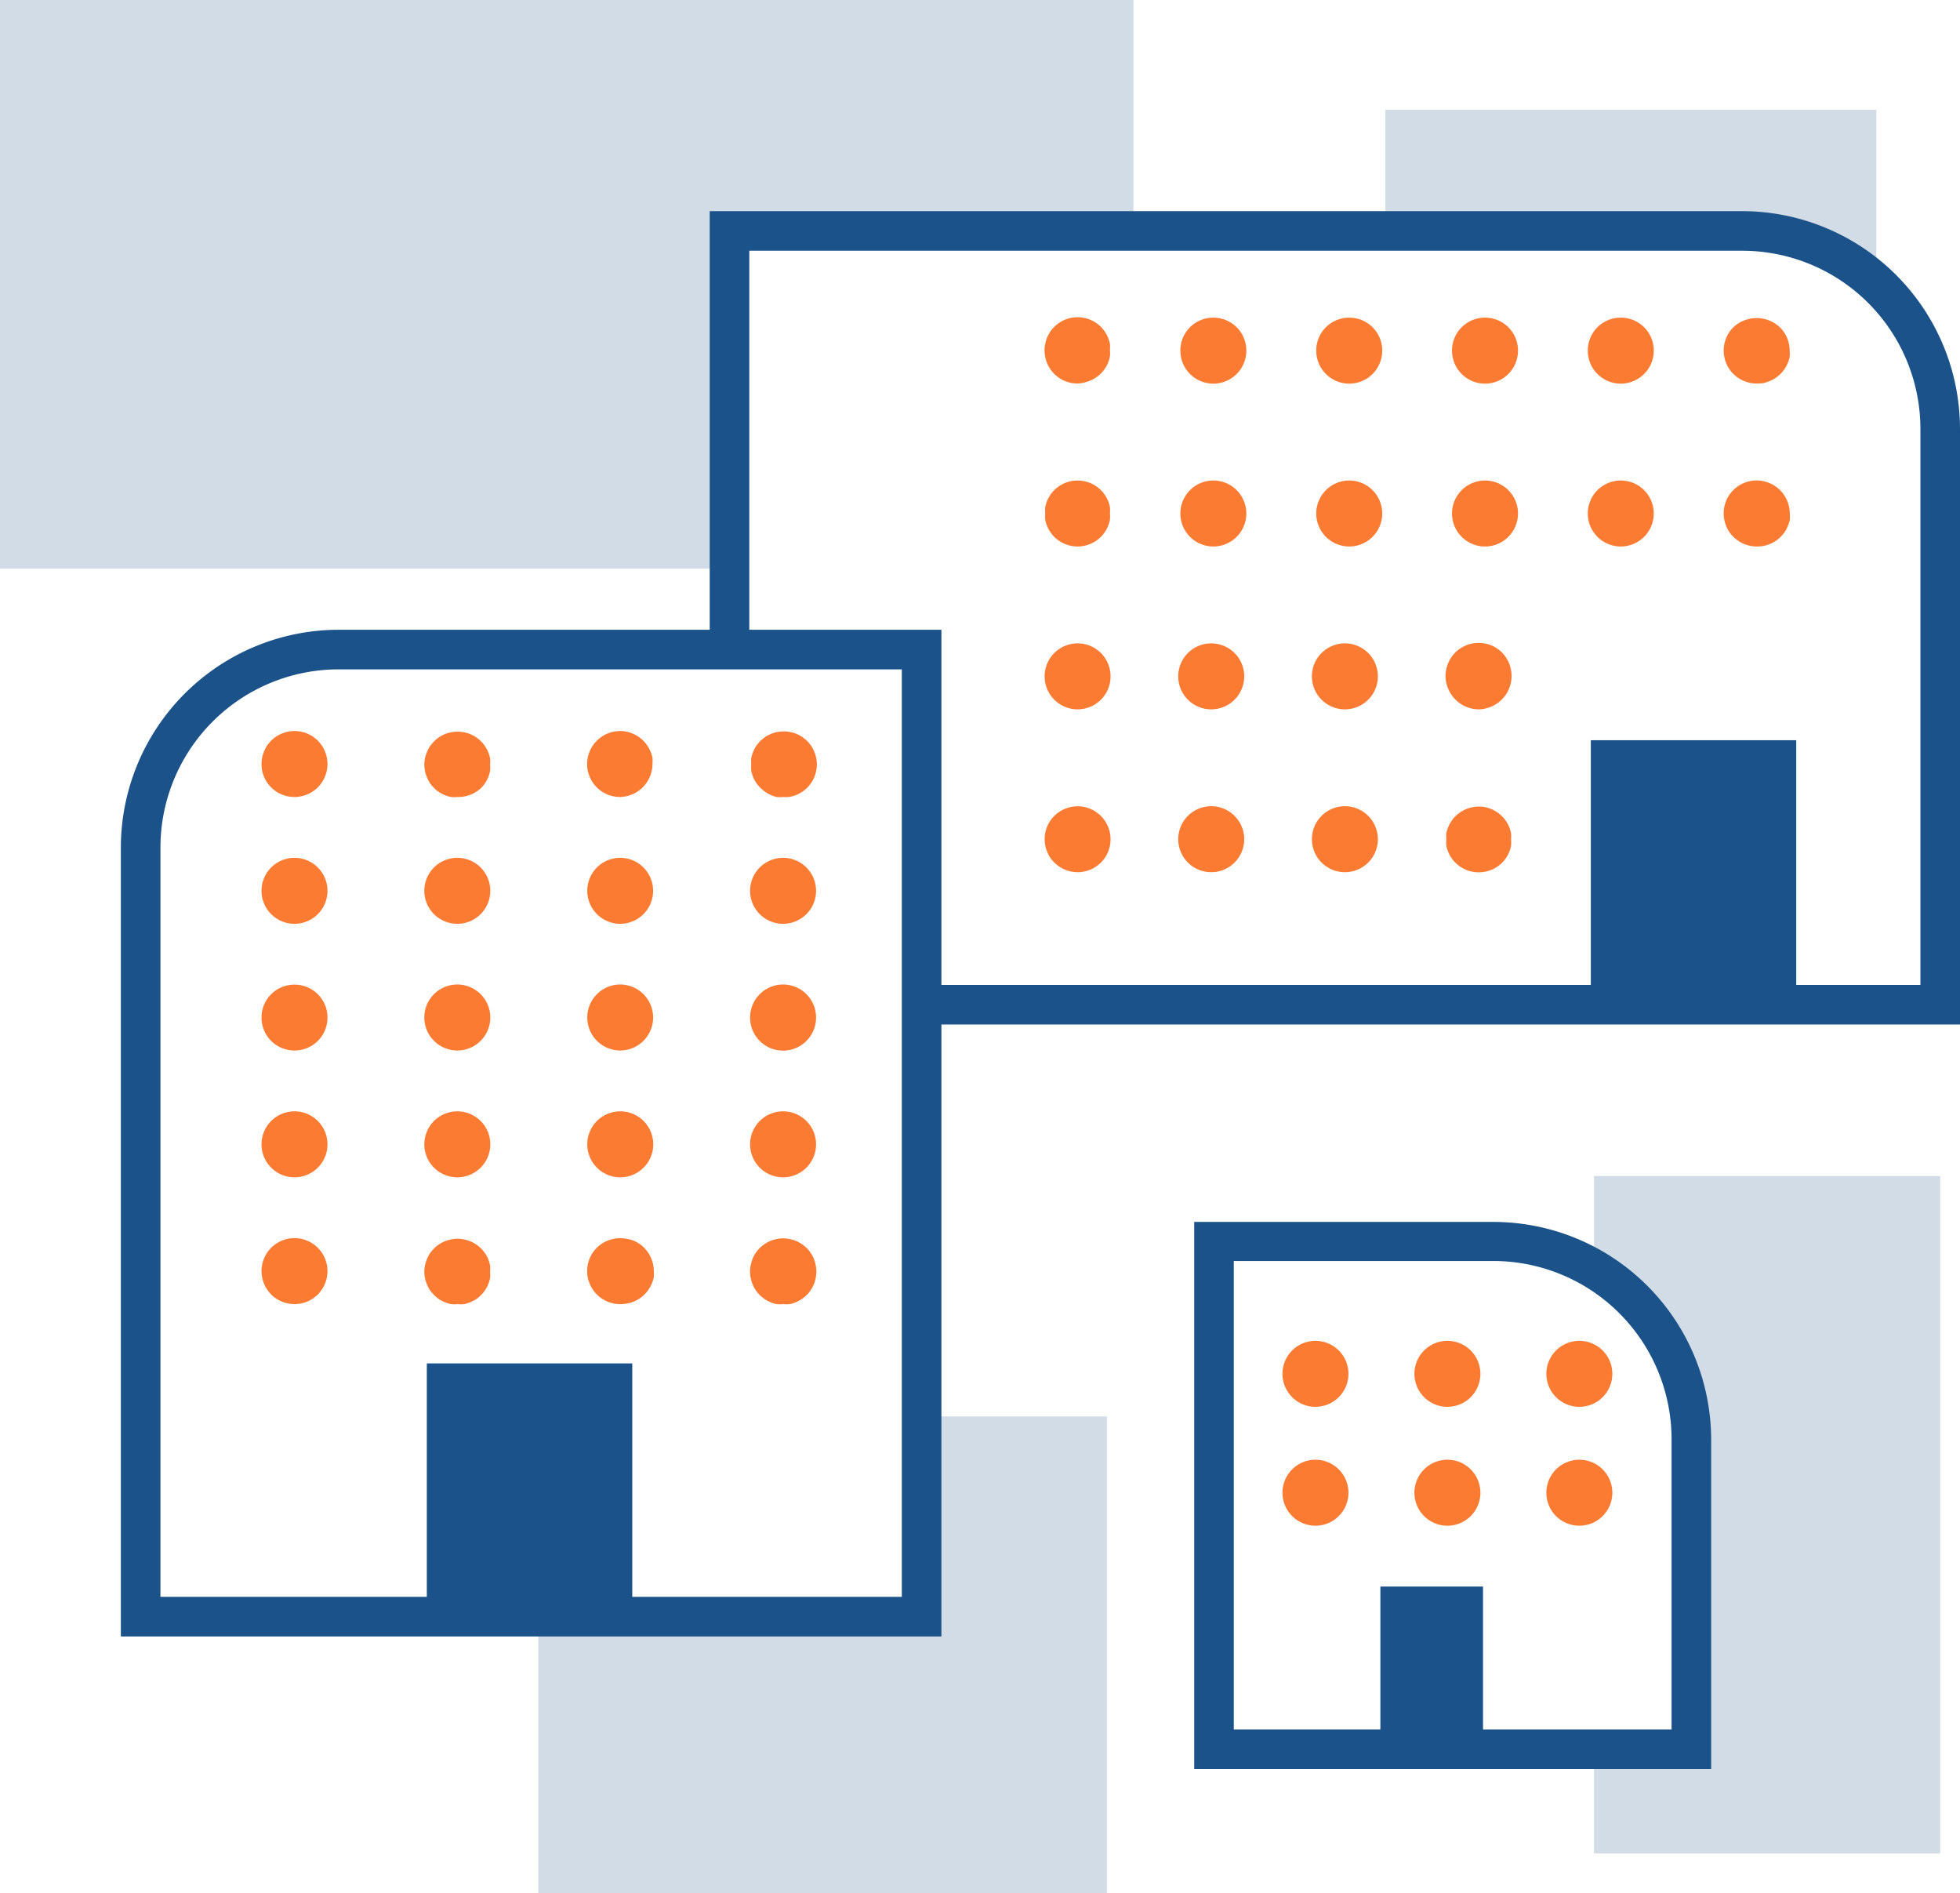
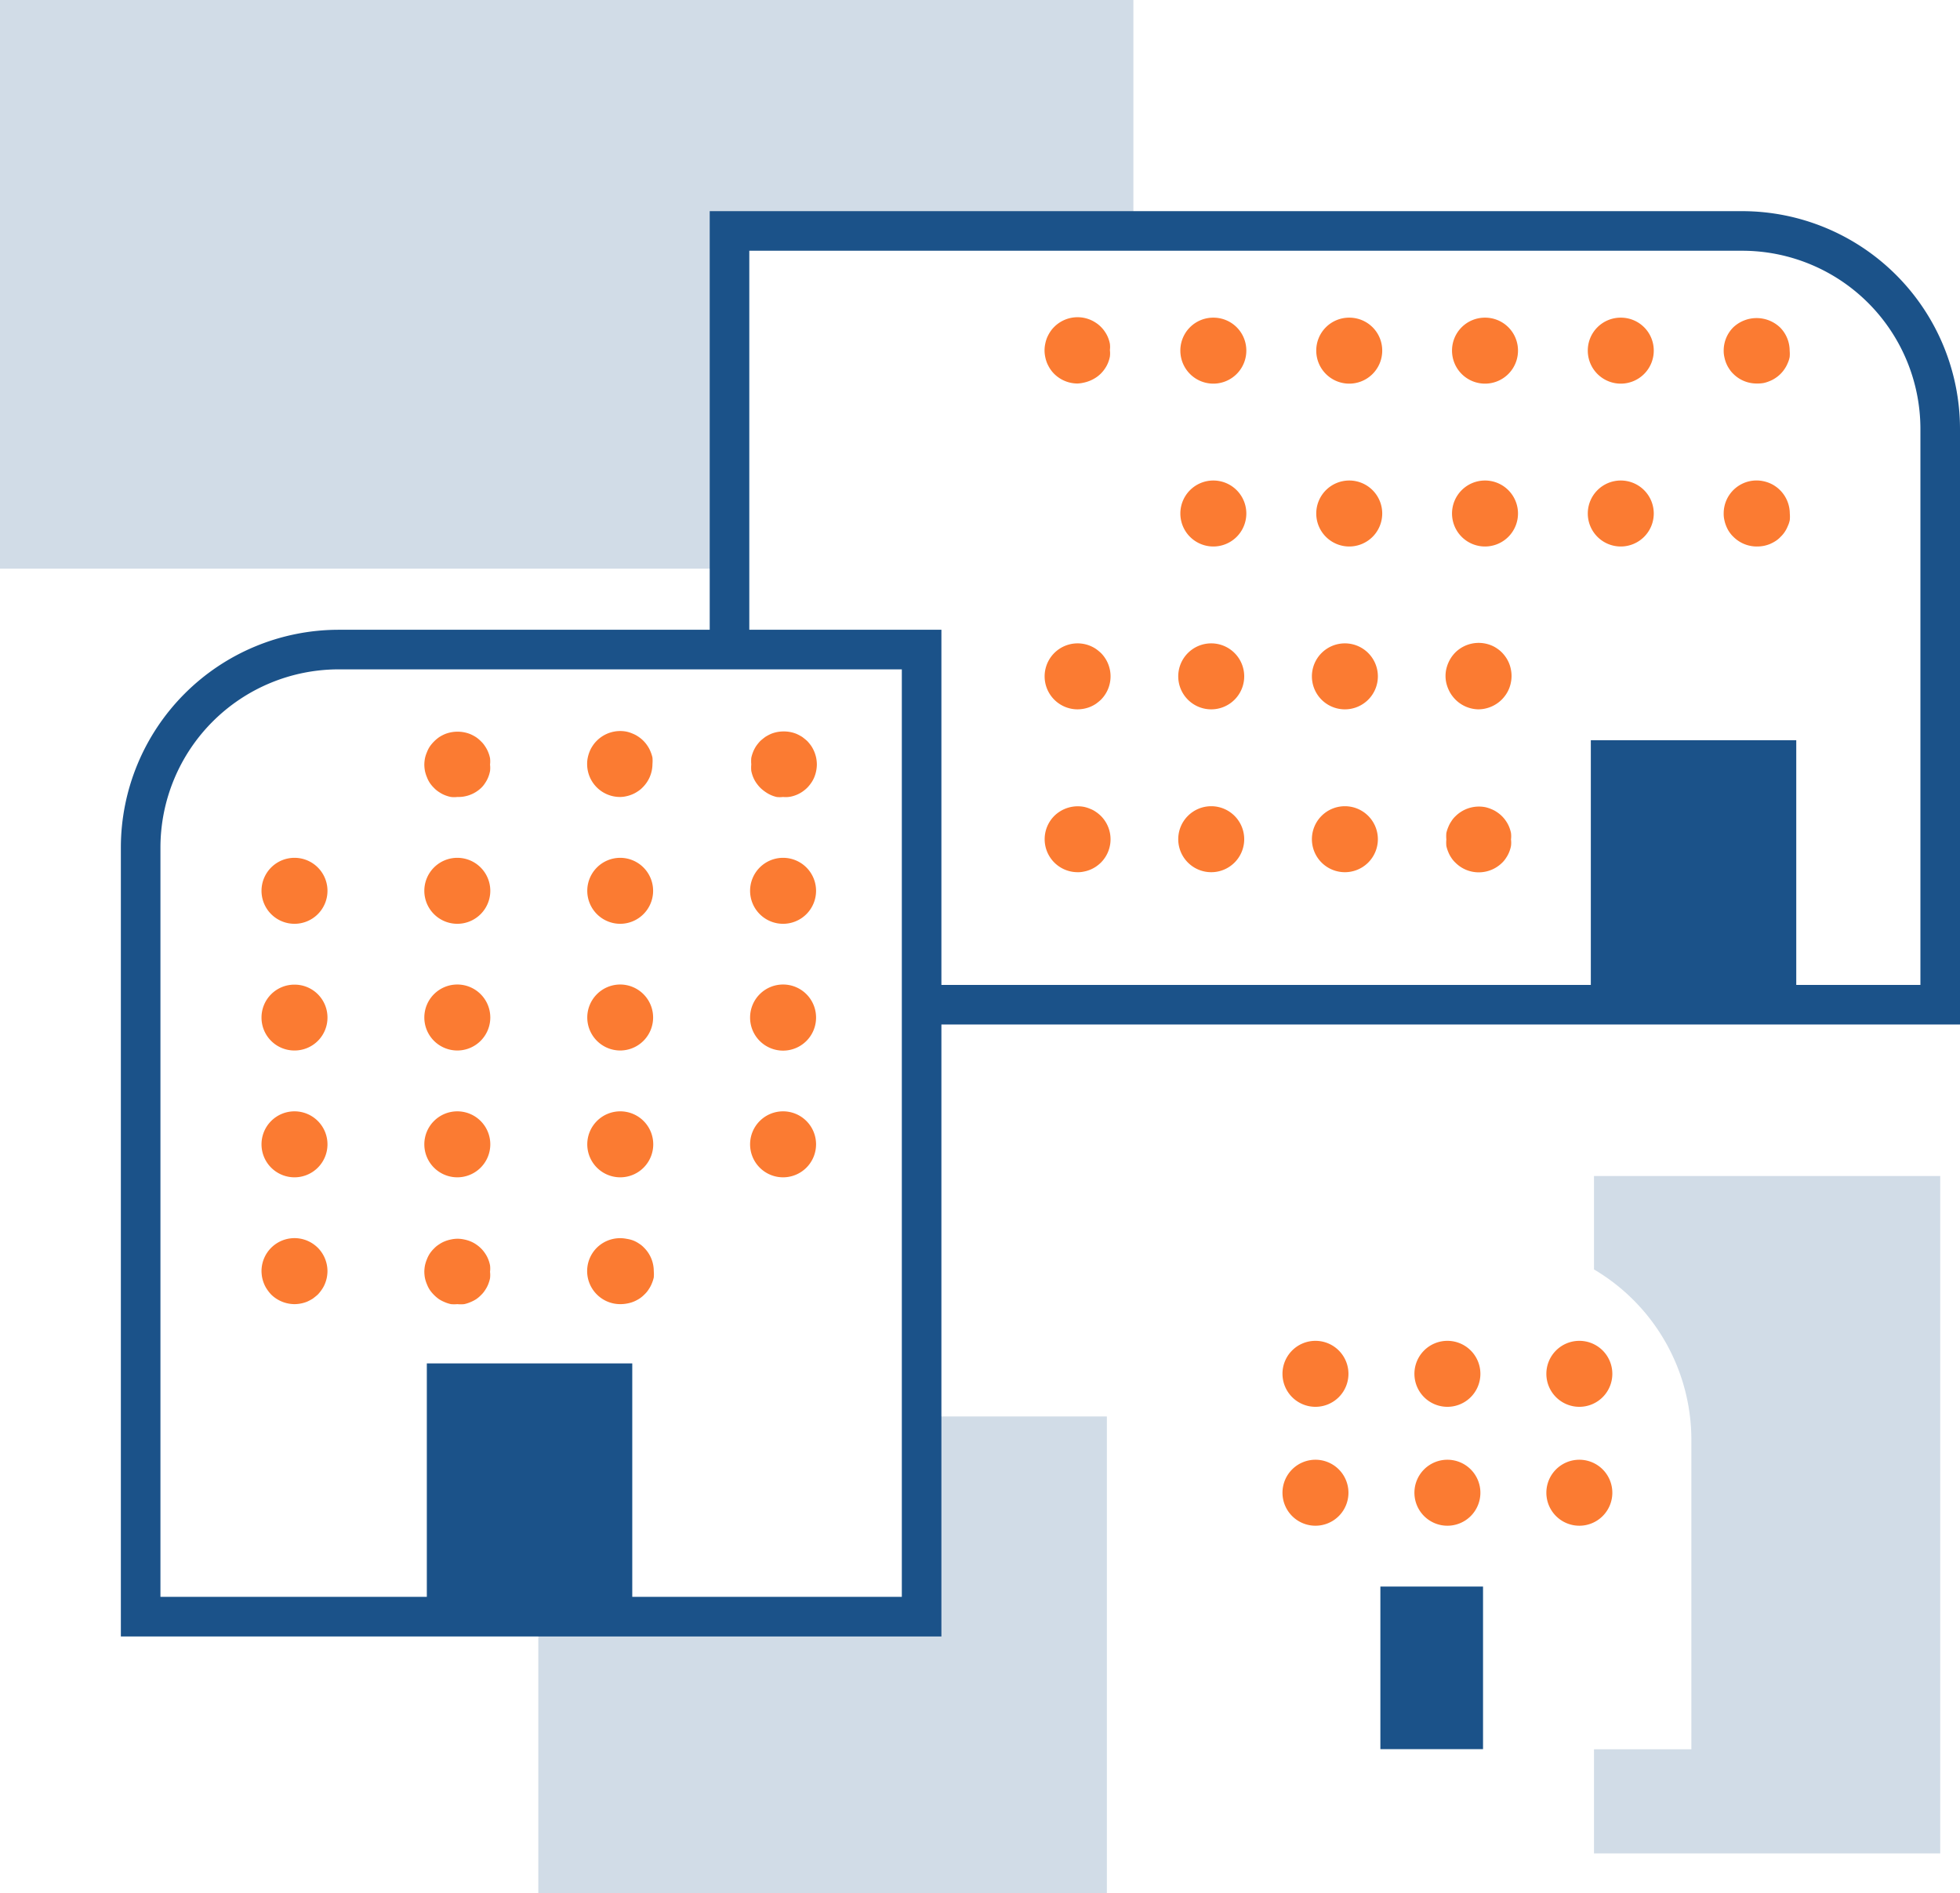
<svg xmlns="http://www.w3.org/2000/svg" viewBox="0 0 148.55 143.44">
  <defs>
    <style>.cls-1,.cls-2{fill:#1b5289;}.cls-1{opacity:0.2;}.cls-3{fill:#fb7b32;}</style>
  </defs>
  <g id="Icons">
-     <path class="cls-1" d="M132.05,17.5a14.9,14.9,0,0,1,10.16,4V8.32H105V17.5Z" />
    <polygon class="cls-1" points="55.29 17.5 85.9 17.5 85.9 0 0 0 0 43.09 55.29 43.09 55.29 17.5" />
    <path class="cls-1" d="M120.81,96.19a15,15,0,0,1,7.38,12.9v23.46h-7.38v7.89h26.24V89.11H120.81Z" />
    <polygon class="cls-1" points="69.85 122.54 40.8 122.54 40.8 143.44 83.89 143.44 83.89 107.33 69.85 107.33 69.85 122.54" />
-     <path class="cls-2" d="M129.69,134.05H90.51V92.59h22.68a16.52,16.52,0,0,1,16.5,16.5Zm-36.18-3h33.18v-22a13.52,13.52,0,0,0-13.5-13.5H93.51Z" />
    <path class="cls-3" d="M117.2,104.1a2.5,2.5,0,0,1,2.5-2.5h0a2.5,2.5,0,0,1,2.5,2.5h0a2.5,2.5,0,0,1-2.5,2.5h0A2.5,2.5,0,0,1,117.2,104.1Zm-10,0a2.5,2.5,0,0,1,2.5-2.5h0a2.5,2.5,0,0,1,2.5,2.5h0a2.5,2.5,0,0,1-2.5,2.5h0A2.5,2.5,0,0,1,107.2,104.1Zm-10,0a2.5,2.5,0,0,1,2.5-2.5h0a2.5,2.5,0,0,1,2.5,2.5h0a2.5,2.5,0,0,1-2.5,2.5h0A2.5,2.5,0,0,1,97.2,104.1Z" />
    <path class="cls-3" d="M117.2,113.11a2.5,2.5,0,0,1,2.5-2.5h0a2.5,2.5,0,0,1,2.5,2.5h0a2.5,2.5,0,0,1-2.5,2.5h0A2.5,2.5,0,0,1,117.2,113.11Zm-10,0a2.5,2.5,0,0,1,2.5-2.5h0a2.5,2.5,0,0,1,2.5,2.5h0a2.5,2.5,0,0,1-2.5,2.5h0A2.5,2.5,0,0,1,107.2,113.11Zm-10,0a2.5,2.5,0,0,1,2.5-2.5h0a2.5,2.5,0,0,1,2.5,2.5h0a2.5,2.5,0,0,1-2.5,2.5h0A2.5,2.5,0,0,1,97.2,113.11Z" />
    <path class="cls-2" d="M148.55,77.63H70.35v-3h75.2V32.5A13.51,13.51,0,0,0,132.05,19H56.79V49.22h-3V16h78.26a16.52,16.52,0,0,1,16.5,16.5Z" />
    <path class="cls-2" d="M71.35,124H9.16V64.22a16.52,16.52,0,0,1,16.5-16.5H71.35Zm-59.19-3H68.35V50.72H25.66a13.51,13.51,0,0,0-13.5,13.5Z" />
    <rect class="cls-2" x="32.35" y="103.31" width="15.57" height="19.23" />
    <rect class="cls-2" x="120.57" y="56.09" width="15.57" height="19.23" />
    <rect class="cls-2" x="104.62" y="120.22" width="7.78" height="12.32" />
    <path class="cls-3" d="M59.35,60.39a2,2,0,0,1-.49,0A2.43,2.43,0,0,1,58,60a2.72,2.72,0,0,1-.38-.31,2.85,2.85,0,0,1-.31-.38,2.22,2.22,0,0,1-.23-.43,2.54,2.54,0,0,1-.14-.47,2.63,2.63,0,0,1,0-.49,2.81,2.81,0,0,1,0-.49,2.69,2.69,0,0,1,.14-.46,2.64,2.64,0,0,1,.23-.44,3.68,3.68,0,0,1,.31-.38c.12-.11.25-.21.38-.31a3.55,3.55,0,0,1,.43-.23,2.54,2.54,0,0,1,.47-.14,2.69,2.69,0,0,1,1,0,2.54,2.54,0,0,1,.47.14,3.55,3.55,0,0,1,.43.23c.13.1.26.2.38.31a3.68,3.68,0,0,1,.31.38,2.64,2.64,0,0,1,.23.44,2.69,2.69,0,0,1,.14.46,2.81,2.81,0,0,1,.05.49,2.63,2.63,0,0,1-.05.49,2.54,2.54,0,0,1-.14.47,2.22,2.22,0,0,1-.23.43,2.85,2.85,0,0,1-.31.38,2.72,2.72,0,0,1-.38.31,2.43,2.43,0,0,1-.9.37A2,2,0,0,1,59.35,60.39Z" />
    <path class="cls-3" d="M56.85,86.71a2.5,2.5,0,0,1,2.5-2.5h0a2.5,2.5,0,0,1,2.5,2.5h0a2.5,2.5,0,0,1-2.5,2.5h0A2.5,2.5,0,0,1,56.85,86.71Zm0-9.61a2.5,2.5,0,0,1,2.5-2.5h0a2.5,2.5,0,0,1,2.5,2.5h0a2.5,2.5,0,0,1-2.5,2.51h0A2.5,2.5,0,0,1,56.85,77.1Zm0-9.6a2.5,2.5,0,0,1,2.5-2.5h0a2.5,2.5,0,0,1,2.5,2.5h0a2.5,2.5,0,0,1-2.5,2.5h0A2.5,2.5,0,0,1,56.85,67.5Z" />
-     <path class="cls-3" d="M59.35,98.82a2.72,2.72,0,0,1-.49,0,2,2,0,0,1-.47-.15,2.55,2.55,0,0,1-.43-.23,2.72,2.72,0,0,1-.38-.31,2.33,2.33,0,0,1-.31-.38,2.22,2.22,0,0,1-.23-.43,2.54,2.54,0,0,1-.14-.47,2.38,2.38,0,0,1,0-1,2.54,2.54,0,0,1,.14-.47,2.22,2.22,0,0,1,.23-.43,2.33,2.33,0,0,1,.31-.38,2.72,2.72,0,0,1,.38-.31,2.43,2.43,0,0,1,.9-.37,2.31,2.31,0,0,1,1,0,2.43,2.43,0,0,1,.9.37,2.72,2.72,0,0,1,.38.31,2.33,2.33,0,0,1,.31.38,2.22,2.22,0,0,1,.23.43,2.54,2.54,0,0,1,.14.47,2.38,2.38,0,0,1,0,1,2.54,2.54,0,0,1-.14.47,2.22,2.22,0,0,1-.23.43,2.33,2.33,0,0,1-.31.38,2.72,2.72,0,0,1-.38.31,2.55,2.55,0,0,1-.43.23,2,2,0,0,1-.47.15A2.72,2.72,0,0,1,59.35,98.82Z" />
    <path class="cls-3" d="M47,60.39a2.49,2.49,0,0,1-2.5-2.5,2.09,2.09,0,0,1,.05-.49,2.69,2.69,0,0,1,.14-.46,2.22,2.22,0,0,1,.23-.43,2.33,2.33,0,0,1,.31-.38,2.51,2.51,0,0,1,2.26-.69,2.47,2.47,0,0,1,.46.15,2.22,2.22,0,0,1,.43.23,2.43,2.43,0,0,1,.69.69,2.22,2.22,0,0,1,.23.43,2.74,2.74,0,0,1,.15.46,2.81,2.81,0,0,1,0,.49,2.5,2.5,0,0,1-.74,1.77,1.91,1.91,0,0,1-.38.31,2.22,2.22,0,0,1-.43.23,2.44,2.44,0,0,1-.46.14A2.09,2.09,0,0,1,47,60.39Z" />
    <path class="cls-3" d="M44.51,86.71a2.5,2.5,0,0,1,2.5-2.5h0a2.5,2.5,0,0,1,2.5,2.5h0a2.5,2.5,0,0,1-2.5,2.5h0A2.5,2.5,0,0,1,44.51,86.71Zm0-9.61A2.5,2.5,0,0,1,47,74.6h0a2.5,2.5,0,0,1,2.5,2.5h0A2.5,2.5,0,0,1,47,79.6h0A2.5,2.5,0,0,1,44.51,77.1Zm0-9.6A2.5,2.5,0,0,1,47,65h0a2.5,2.5,0,0,1,2.5,2.5h0A2.5,2.5,0,0,1,47,70h0A2.5,2.5,0,0,1,44.51,67.5Z" />
    <path class="cls-3" d="M47,98.82a2.5,2.5,0,0,1-1.77-.74,2.5,2.5,0,0,1,0-3.53,2.51,2.51,0,0,1,2.26-.68A2.44,2.44,0,0,1,48,94a2.22,2.22,0,0,1,.43.23,1.91,1.91,0,0,1,.38.31,2.5,2.5,0,0,1,.74,1.77,2.81,2.81,0,0,1,0,.49,2.74,2.74,0,0,1-.15.46,2.22,2.22,0,0,1-.23.43,1.91,1.91,0,0,1-.31.38,2.38,2.38,0,0,1-.38.32,2.93,2.93,0,0,1-.43.23,2.44,2.44,0,0,1-.46.14A2.81,2.81,0,0,1,47,98.82Z" />
    <path class="cls-3" d="M34.66,60.39a2,2,0,0,1-.48,0,2.54,2.54,0,0,1-.47-.14,2.22,2.22,0,0,1-.43-.23,1.91,1.91,0,0,1-.38-.31,2.38,2.38,0,0,1-.32-.38,2.18,2.18,0,0,1-.22-.43,2.57,2.57,0,0,1-.15-.47,2.63,2.63,0,0,1-.05-.49,2.81,2.81,0,0,1,.05-.49,2.47,2.47,0,0,1,.15-.46,2.18,2.18,0,0,1,.22-.43,2.91,2.91,0,0,1,.7-.7,2.93,2.93,0,0,1,.43-.23,2.54,2.54,0,0,1,.47-.14,2.64,2.64,0,0,1,1,0,2.54,2.54,0,0,1,.47.14,2.93,2.93,0,0,1,.43.23,2.38,2.38,0,0,1,.38.32,1.91,1.91,0,0,1,.31.38,2.22,2.22,0,0,1,.23.43,2.44,2.44,0,0,1,.14.46,2.09,2.09,0,0,1,0,.49,2,2,0,0,1,0,.49,2.54,2.54,0,0,1-.14.47,2.22,2.22,0,0,1-.23.43,1.91,1.91,0,0,1-.31.38A2.51,2.51,0,0,1,34.66,60.39Z" />
    <path class="cls-3" d="M32.16,86.71a2.5,2.5,0,0,1,2.5-2.5h0a2.5,2.5,0,0,1,2.5,2.5h0a2.5,2.5,0,0,1-2.5,2.5h0A2.5,2.5,0,0,1,32.16,86.71Zm0-9.61a2.5,2.5,0,0,1,2.5-2.5h0a2.5,2.5,0,0,1,2.5,2.5h0a2.5,2.5,0,0,1-2.5,2.5h0A2.5,2.5,0,0,1,32.16,77.1Zm0-9.6a2.5,2.5,0,0,1,2.5-2.5h0a2.5,2.5,0,0,1,2.5,2.5h0a2.5,2.5,0,0,1-2.5,2.5h0A2.5,2.5,0,0,1,32.16,67.5Z" />
    <path class="cls-3" d="M34.66,98.82a2.61,2.61,0,0,1-.48,0,2.57,2.57,0,0,1-.47-.15,2.89,2.89,0,0,1-.43-.22,2.91,2.91,0,0,1-.7-.7,2.18,2.18,0,0,1-.22-.43,2.74,2.74,0,0,1-.15-.46,2.81,2.81,0,0,1-.05-.49,2.63,2.63,0,0,1,.05-.49,2.57,2.57,0,0,1,.15-.47,2.18,2.18,0,0,1,.22-.43,2.38,2.38,0,0,1,.32-.38,1.91,1.91,0,0,1,.38-.31,2.22,2.22,0,0,1,.43-.23,2.54,2.54,0,0,1,.47-.14,2.27,2.27,0,0,1,1,0,2.54,2.54,0,0,1,.47.14,2.22,2.22,0,0,1,.43.23,2.43,2.43,0,0,1,.69.69,2.22,2.22,0,0,1,.23.43,2.54,2.54,0,0,1,.14.47,2,2,0,0,1,0,.49,2.09,2.09,0,0,1,0,.49,2.69,2.69,0,0,1-.14.46,2.22,2.22,0,0,1-.23.43,1.91,1.91,0,0,1-.31.38,2.38,2.38,0,0,1-.38.32,2.89,2.89,0,0,1-.43.22,2.57,2.57,0,0,1-.47.15A2.63,2.63,0,0,1,34.66,98.82Z" />
-     <path class="cls-3" d="M22.32,60.39a2.49,2.49,0,0,1-2.5-2.5,2.81,2.81,0,0,1,.05-.49,2.69,2.69,0,0,1,.14-.46,2.64,2.64,0,0,1,.23-.44,3.68,3.68,0,0,1,.31-.38,2.53,2.53,0,0,1,2.73-.54,3.55,3.55,0,0,1,.43.23c.13.1.26.2.38.31a3.68,3.68,0,0,1,.31.38,2.64,2.64,0,0,1,.23.44,2.69,2.69,0,0,1,.14.46,2.81,2.81,0,0,1,.05.49,2.53,2.53,0,0,1-.73,1.77,2.72,2.72,0,0,1-.38.31,2.43,2.43,0,0,1-.9.37A2,2,0,0,1,22.32,60.39Z" />
    <path class="cls-3" d="M19.82,86.71a2.5,2.5,0,0,1,2.5-2.5h0a2.5,2.5,0,0,1,2.5,2.5h0a2.5,2.5,0,0,1-2.5,2.5h0A2.5,2.5,0,0,1,19.82,86.71Zm0-9.61a2.49,2.49,0,0,1,2.5-2.49h0a2.49,2.49,0,0,1,2.5,2.49h0a2.49,2.49,0,0,1-2.5,2.5h0A2.49,2.49,0,0,1,19.82,77.1Zm0-9.6a2.5,2.5,0,0,1,2.5-2.5h0a2.5,2.5,0,0,1,2.5,2.5h0a2.5,2.5,0,0,1-2.5,2.5h0A2.5,2.5,0,0,1,19.82,67.5Z" />
    <path class="cls-3" d="M22.32,98.82a2.55,2.55,0,0,1-1.77-.73,3,3,0,0,1-.31-.39,2.22,2.22,0,0,1-.23-.43,2.69,2.69,0,0,1-.14-.46,2.81,2.81,0,0,1-.05-.49,2.5,2.5,0,0,1,3.89-2.08,2.72,2.72,0,0,1,.38.31,2.53,2.53,0,0,1,.73,1.77,2.81,2.81,0,0,1-.05.49,2.69,2.69,0,0,1-.14.46,2.22,2.22,0,0,1-.23.43,3,3,0,0,1-.31.39c-.12.11-.25.21-.38.31a3.55,3.55,0,0,1-.43.23,2.54,2.54,0,0,1-.47.14A2.72,2.72,0,0,1,22.32,98.82Z" />
    <path class="cls-3" d="M112.06,66.1a2.49,2.49,0,0,1-1.76-.74A1.91,1.91,0,0,1,110,65a2.22,2.22,0,0,1-.23-.43,2.57,2.57,0,0,1-.15-.47,2.63,2.63,0,0,1,0-.49,2.81,2.81,0,0,1,0-.49,2.74,2.74,0,0,1,.15-.46,2.22,2.22,0,0,1,.23-.43,1.91,1.91,0,0,1,.31-.38,2.53,2.53,0,0,1,2.25-.69,2.57,2.57,0,0,1,.47.15,2.22,2.22,0,0,1,.43.23,2.43,2.43,0,0,1,.69.69,2.22,2.22,0,0,1,.23.43,2.69,2.69,0,0,1,.14.46,2.09,2.09,0,0,1,0,.49,2,2,0,0,1,0,.49,2.54,2.54,0,0,1-.14.47,2.22,2.22,0,0,1-.23.43,1.91,1.91,0,0,1-.31.38A2.52,2.52,0,0,1,112.06,66.1Z" />
    <path class="cls-3" d="M99.43,63.59a2.5,2.5,0,0,1,2.5-2.5h0a2.5,2.5,0,0,1,2.5,2.5h0a2.5,2.5,0,0,1-2.5,2.5h0A2.5,2.5,0,0,1,99.43,63.59Zm-10.13,0a2.5,2.5,0,0,1,2.5-2.5h0a2.5,2.5,0,0,1,2.5,2.5h0a2.5,2.5,0,0,1-2.5,2.5h0A2.5,2.5,0,0,1,89.3,63.59Z" />
    <path class="cls-3" d="M81.67,66.09a2.5,2.5,0,0,1-1.77-4.26,2.54,2.54,0,0,1,2.26-.69,2.57,2.57,0,0,1,.47.15,2,2,0,0,1,.43.23,2.72,2.72,0,0,1,.38.31,2.5,2.5,0,0,1,0,3.53,2.72,2.72,0,0,1-.38.31,2.43,2.43,0,0,1-.9.37A2,2,0,0,1,81.67,66.09Z" />
    <path class="cls-3" d="M112.06,53.75A2.52,2.52,0,0,1,110.3,53a2.72,2.72,0,0,1-.31-.38,2.7,2.7,0,0,1-.38-.9,2.43,2.43,0,0,1,0-1,2.7,2.7,0,0,1,.38-.9,2.72,2.72,0,0,1,.31-.38,2.52,2.52,0,0,1,2.72-.54,2.22,2.22,0,0,1,.43.23,2.33,2.33,0,0,1,.38.31,2.72,2.72,0,0,1,.31.38,2.43,2.43,0,0,1,.37.9,2.43,2.43,0,0,1,0,1,2.43,2.43,0,0,1-.37.9,2.72,2.72,0,0,1-.31.38A2.55,2.55,0,0,1,112.06,53.75Z" />
    <path class="cls-3" d="M99.43,51.25a2.5,2.5,0,0,1,2.5-2.5h0a2.5,2.5,0,0,1,2.5,2.5h0a2.5,2.5,0,0,1-2.5,2.5h0A2.5,2.5,0,0,1,99.43,51.25Zm-10.13,0a2.5,2.5,0,0,1,2.5-2.5h0a2.5,2.5,0,0,1,2.5,2.5h0a2.5,2.5,0,0,1-2.5,2.5h0A2.5,2.5,0,0,1,89.3,51.25Z" />
    <path class="cls-3" d="M81.67,53.75a2.5,2.5,0,1,1,1.39-4.58,3.68,3.68,0,0,1,.38.31,2.51,2.51,0,0,1,0,3.54,3.68,3.68,0,0,1-.38.31,2.43,2.43,0,0,1-.9.37A2.72,2.72,0,0,1,81.67,53.75Z" />
    <path class="cls-3" d="M133.14,41.41a2.5,2.5,0,0,1-1.77-.74,2.17,2.17,0,0,1-.31-.37,2.3,2.3,0,0,1-.23-.44,2.44,2.44,0,0,1-.14-.46,2,2,0,0,1-.05-.49,2.49,2.49,0,0,1,3-2.45,2.69,2.69,0,0,1,.46.14,2.22,2.22,0,0,1,.43.23,2.33,2.33,0,0,1,.38.31,2.52,2.52,0,0,1,.74,1.77,2.72,2.72,0,0,1,0,.49,1.9,1.9,0,0,1-.15.46,2.3,2.3,0,0,1-.23.44,2.17,2.17,0,0,1-.31.37,2,2,0,0,1-.38.32,2.93,2.93,0,0,1-.43.23,2.69,2.69,0,0,1-.46.14A2.81,2.81,0,0,1,133.14,41.41Z" />
    <path class="cls-3" d="M120.34,38.91a2.5,2.5,0,0,1,2.5-2.5h0a2.5,2.5,0,0,1,2.5,2.5h0a2.5,2.5,0,0,1-2.5,2.5h0A2.5,2.5,0,0,1,120.34,38.91Zm-10.29,0a2.5,2.5,0,0,1,2.5-2.5h0a2.5,2.5,0,0,1,2.5,2.5h0a2.5,2.5,0,0,1-2.5,2.5h0A2.5,2.5,0,0,1,110.05,38.91Zm-10.29,0a2.5,2.5,0,0,1,2.5-2.5h0a2.5,2.5,0,0,1,2.5,2.5h0a2.5,2.5,0,0,1-2.5,2.5h0A2.5,2.5,0,0,1,99.76,38.91Zm-10.3,0a2.5,2.5,0,0,1,2.5-2.5h0a2.5,2.5,0,0,1,2.5,2.5h0a2.5,2.5,0,0,1-2.5,2.5h0A2.5,2.5,0,0,1,89.46,38.91Z" />
-     <path class="cls-3" d="M81.67,41.41a2.55,2.55,0,0,1-1.77-.73,2.74,2.74,0,0,1-.54-.82,2.44,2.44,0,0,1-.14-.46,2.72,2.72,0,0,1,0-.49,2.63,2.63,0,0,1,0-.49,2.54,2.54,0,0,1,.14-.47,3.55,3.55,0,0,1,.23-.43,2.85,2.85,0,0,1,.31-.38,2.51,2.51,0,0,1,2.26-.68,2.43,2.43,0,0,1,.9.37,2.43,2.43,0,0,1,.69.69,2.43,2.43,0,0,1,.37.9,2,2,0,0,1,0,.49,2,2,0,0,1,0,.49,2.44,2.44,0,0,1-.14.46,2.22,2.22,0,0,1-.23.43,3,3,0,0,1-.31.39,2.85,2.85,0,0,1-.38.31,3.55,3.55,0,0,1-.43.23,2.54,2.54,0,0,1-.47.14A2.63,2.63,0,0,1,81.67,41.41Z" />
    <path class="cls-3" d="M133.14,29.06a2.49,2.49,0,0,1-1.77-.73,1.91,1.91,0,0,1-.31-.38,2.22,2.22,0,0,1-.23-.43,2.54,2.54,0,0,1-.14-.47,2,2,0,0,1-.05-.48,2.49,2.49,0,0,1,.73-1.77,2.58,2.58,0,0,1,3.53,0,2.5,2.5,0,0,1,.74,1.77,2.61,2.61,0,0,1,0,.48,2,2,0,0,1-.15.47,2.22,2.22,0,0,1-.23.43,2.43,2.43,0,0,1-.69.69,2.22,2.22,0,0,1-.43.23,2.74,2.74,0,0,1-.46.15A2.77,2.77,0,0,1,133.14,29.06Z" />
    <path class="cls-3" d="M120.34,26.57a2.49,2.49,0,0,1,2.5-2.5h0a2.49,2.49,0,0,1,2.5,2.5h0a2.5,2.5,0,0,1-2.5,2.5h0A2.5,2.5,0,0,1,120.34,26.57Zm-10.29,0a2.49,2.49,0,0,1,2.5-2.5h0a2.49,2.49,0,0,1,2.5,2.5h0a2.5,2.5,0,0,1-2.5,2.5h0A2.5,2.5,0,0,1,110.05,26.57Zm-10.29,0a2.49,2.49,0,0,1,2.5-2.5h0a2.49,2.49,0,0,1,2.5,2.5h0a2.5,2.5,0,0,1-2.5,2.5h0A2.5,2.5,0,0,1,99.76,26.57Zm-10.3,0a2.49,2.49,0,0,1,2.5-2.5h0a2.49,2.49,0,0,1,2.5,2.5h0a2.5,2.5,0,0,1-2.5,2.5h0A2.5,2.5,0,0,1,89.46,26.57Z" />
-     <path class="cls-3" d="M81.67,29.06a2.51,2.51,0,0,1-1.77-.73,2.33,2.33,0,0,1-.31-.38,2.93,2.93,0,0,1-.23-.43,2.54,2.54,0,0,1-.14-.47,2.38,2.38,0,0,1,0-1,2.54,2.54,0,0,1,.14-.47,2.93,2.93,0,0,1,.23-.43,2.33,2.33,0,0,1,.31-.38,2.5,2.5,0,0,1,3.16-.31,2.24,2.24,0,0,1,.38.31,2.33,2.33,0,0,1,.31.38,2.22,2.22,0,0,1,.23.43,2.54,2.54,0,0,1,.14.47,2,2,0,0,1,0,.48,2,2,0,0,1,0,.49,2.54,2.54,0,0,1-.14.47,2.22,2.22,0,0,1-.23.43,2.33,2.33,0,0,1-.31.38,2.24,2.24,0,0,1-.38.31,2.7,2.7,0,0,1-.9.38A2.63,2.63,0,0,1,81.67,29.06Z" />
+     <path class="cls-3" d="M81.67,29.06a2.51,2.51,0,0,1-1.77-.73,2.33,2.33,0,0,1-.31-.38,2.93,2.93,0,0,1-.23-.43,2.54,2.54,0,0,1-.14-.47,2.38,2.38,0,0,1,0-1,2.54,2.54,0,0,1,.14-.47,2.93,2.93,0,0,1,.23-.43,2.33,2.33,0,0,1,.31-.38,2.5,2.5,0,0,1,3.16-.31,2.24,2.24,0,0,1,.38.31,2.33,2.33,0,0,1,.31.38,2.22,2.22,0,0,1,.23.43,2.54,2.54,0,0,1,.14.47,2,2,0,0,1,0,.48,2,2,0,0,1,0,.49,2.54,2.54,0,0,1-.14.47,2.22,2.22,0,0,1-.23.43,2.33,2.33,0,0,1-.31.38,2.24,2.24,0,0,1-.38.31,2.7,2.7,0,0,1-.9.38A2.63,2.63,0,0,1,81.67,29.06" />
  </g>
</svg>